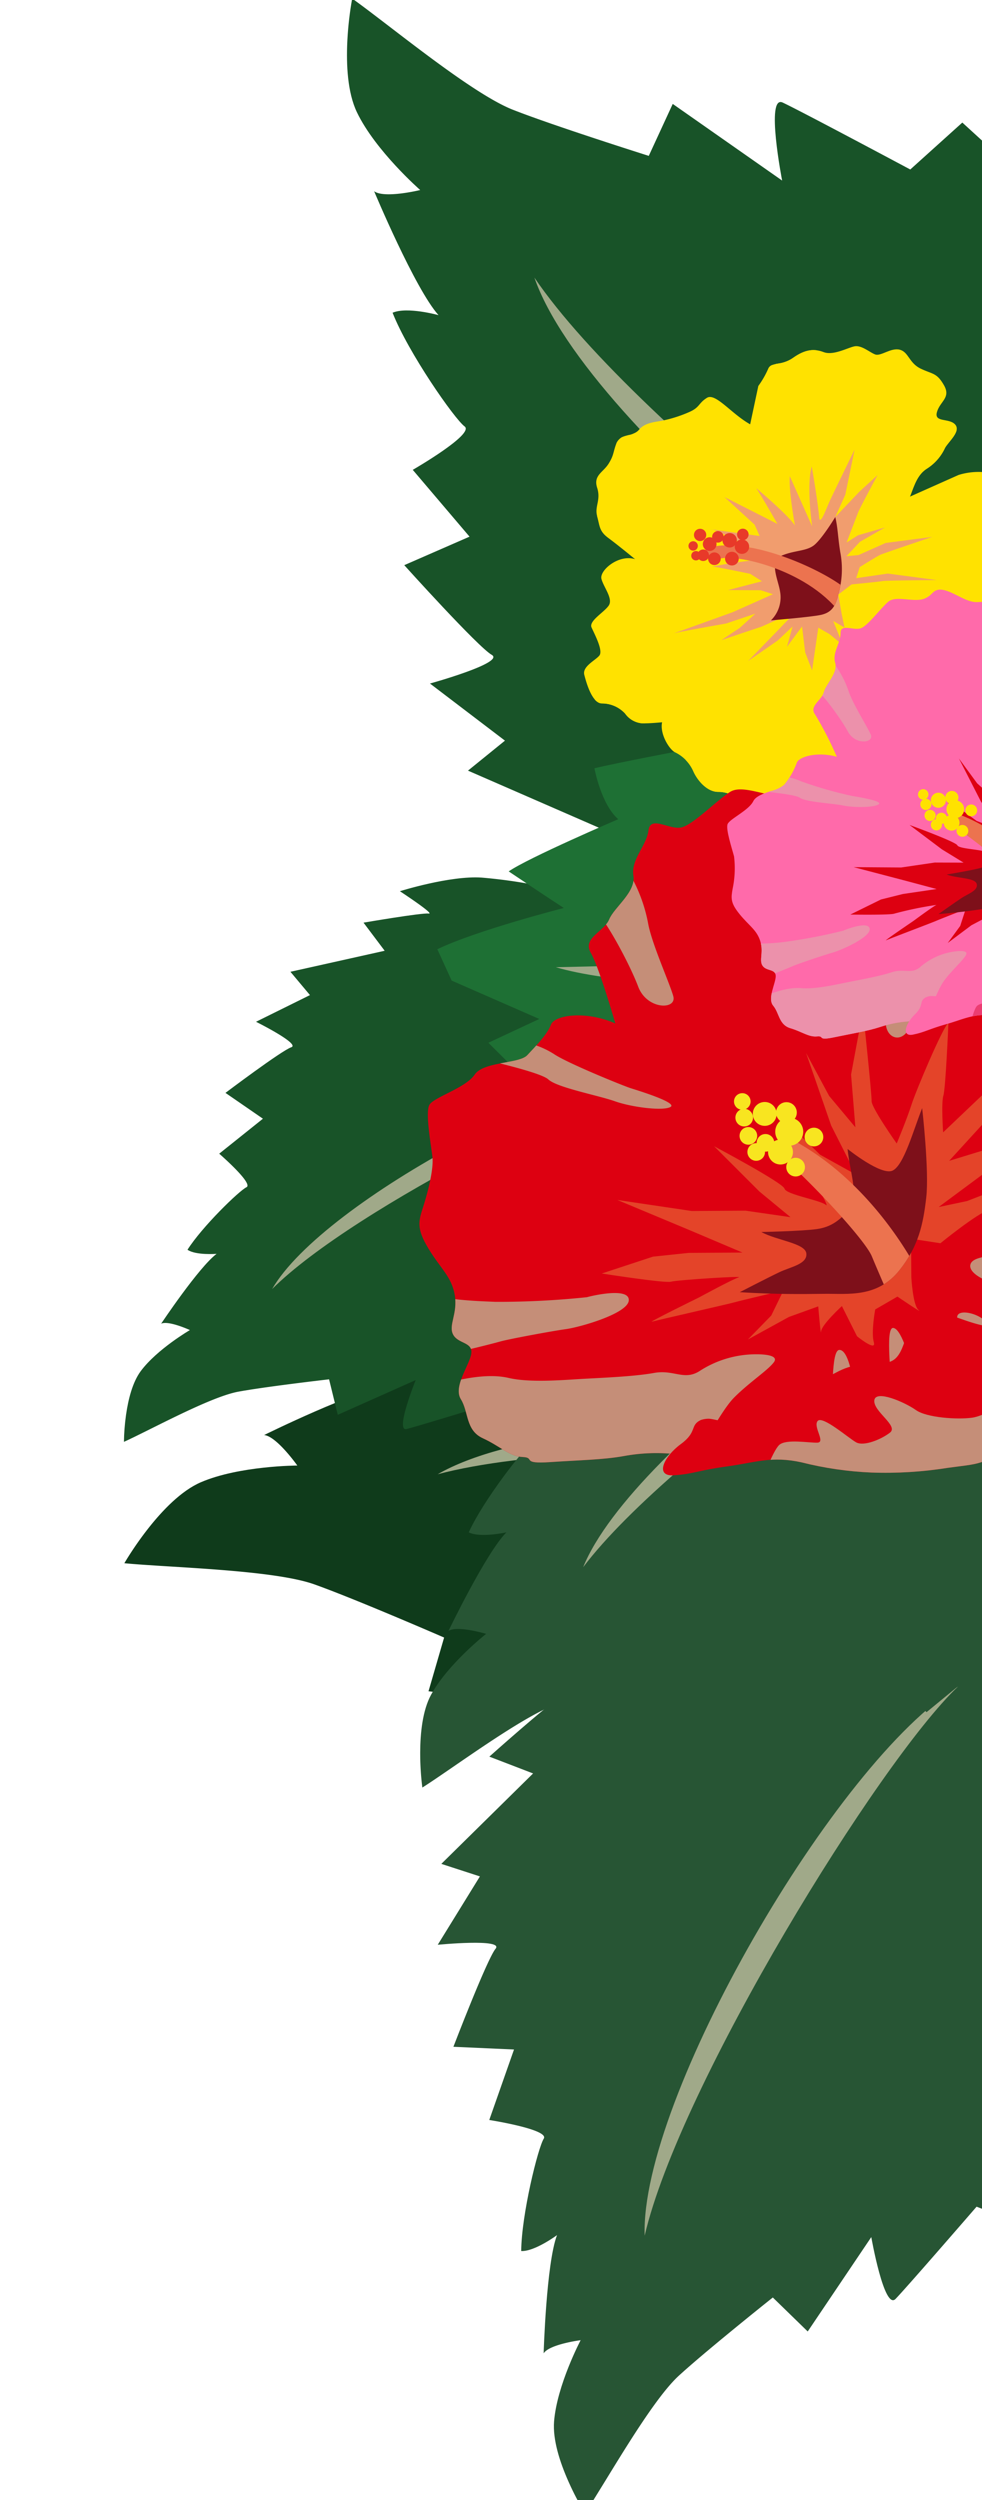
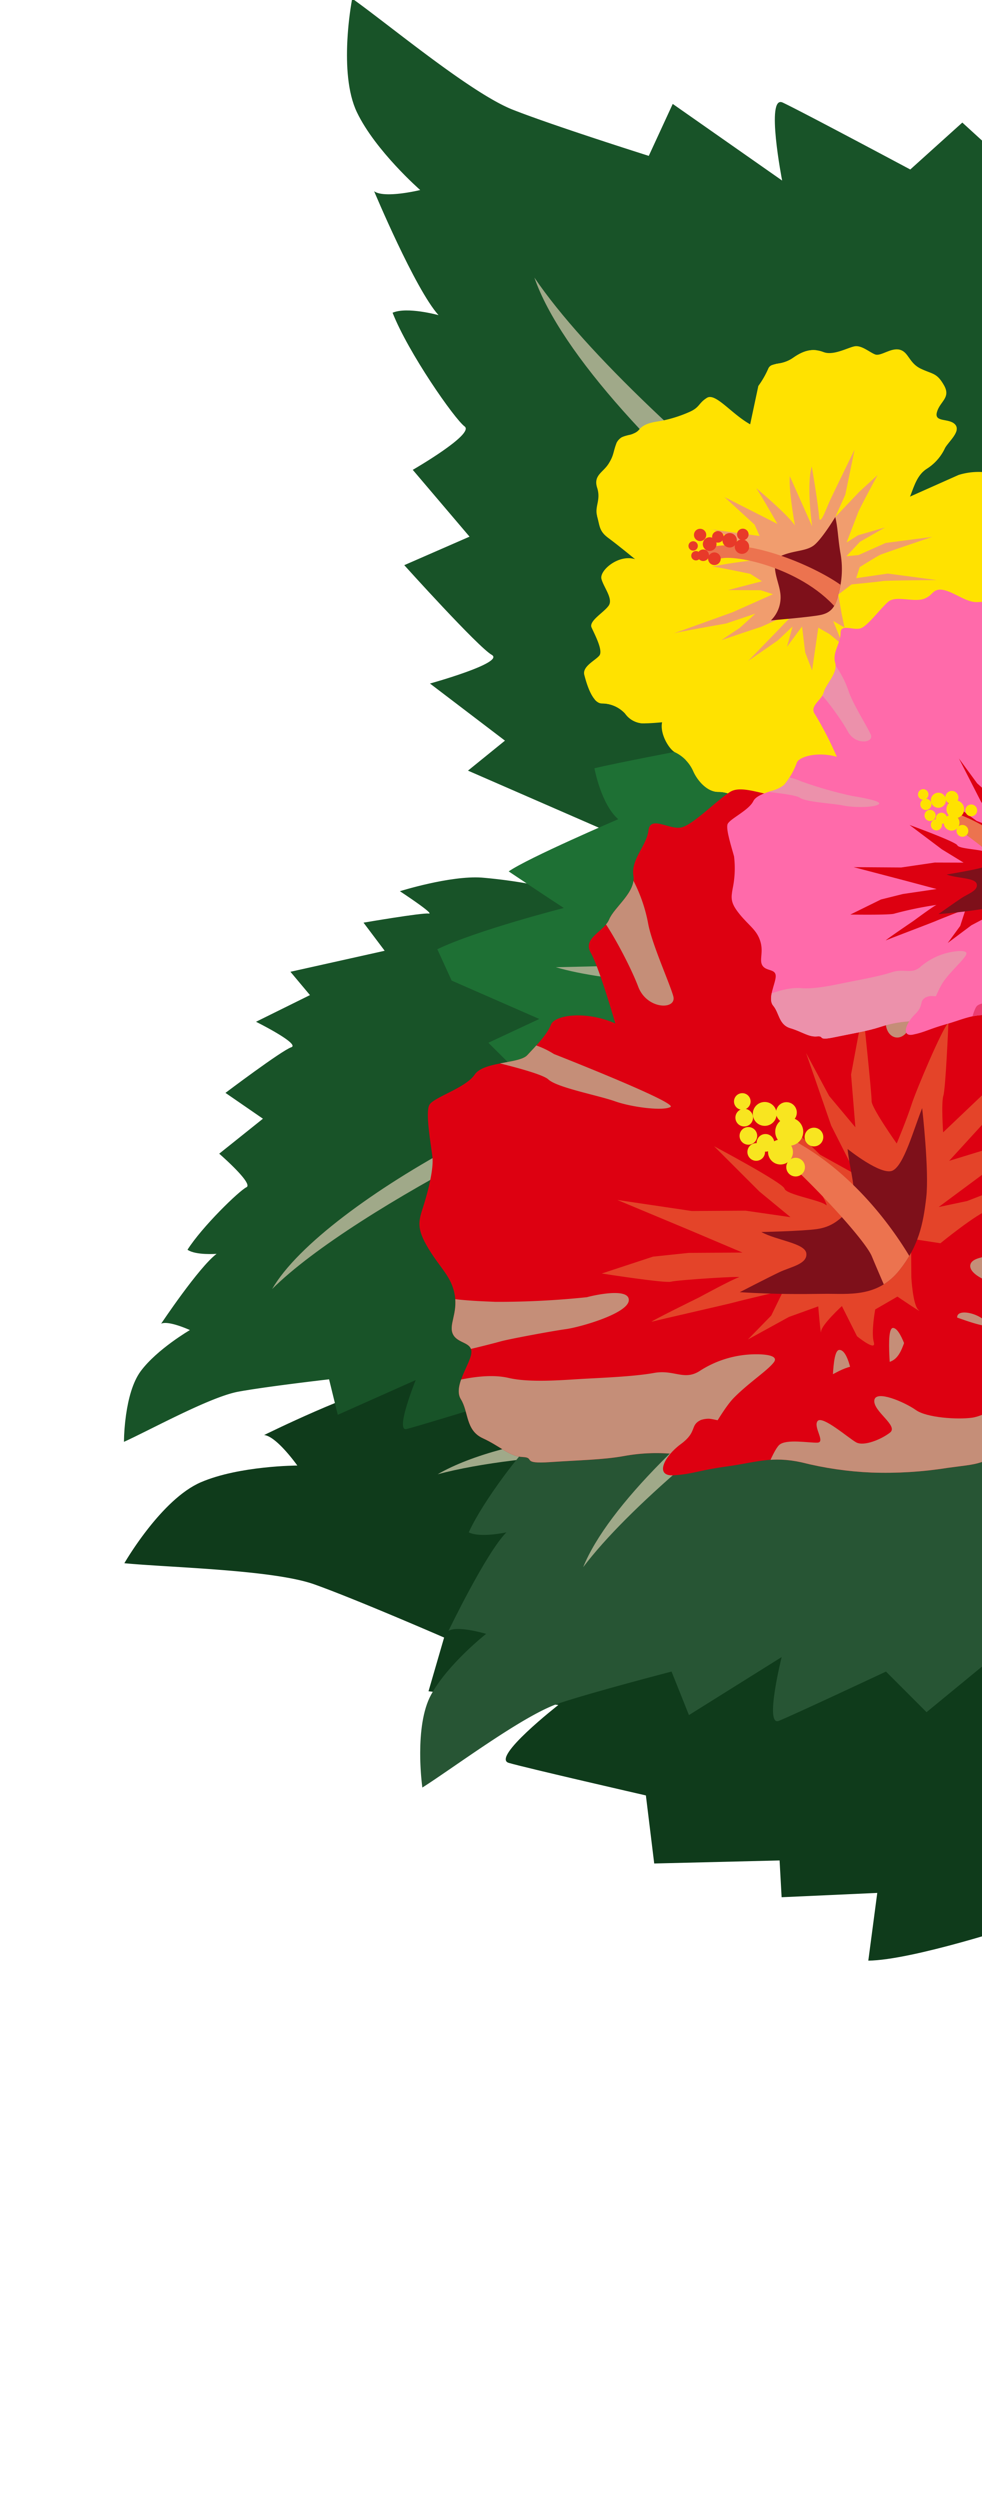
<svg xmlns="http://www.w3.org/2000/svg" width="160" height="407" viewBox="0 0 160 407">
  <defs>
    <clipPath id="clip-path">
      <rect id="長方形_1921" data-name="長方形 1921" width="160" height="407" transform="translate(1760 1362)" fill="#fff" stroke="#707070" stroke-width="1" />
    </clipPath>
    <clipPath id="clip-path-2">
      <path id="パス_1206" data-name="パス 1206" d="M99.266,151.666c7.894-.565,19.734-6.2,19.734-6.2s-9.585-4.515-7.894-4.515,15.784-4.509,15.784-4.509l-6.2-6.2,22.552-8.455-5.638-5.076,12.4-8.458s-11.838-3.947-9.582-5.073,14.658-13.532,14.658-13.532l-10.149-5.073,9.585-10.149s-9.585-6.2-7.894-7.329,9.588-11.276,12.4-17.478c-2.253-1.126-7.329,0-7.329,0,3.95-3.947,11.276-19.17,11.276-19.17-1.688,1.129-7.326-.565-7.326-.565S163.1,24.024,166.36,18.04c1.664-3.052,2.1-7.467,2.115-11.168V6.509A52.491,52.491,0,0,0,168.054,0c-6.206,3.947-19.734,14.093-26.5,16.352s-21.99,6.2-21.99,6.2l-3.382-8.458L98.14,25.372s3.382-13.532.562-12.405-20.861,9.585-20.861,9.585L69.95,14.658,54.163,27.628l-3.947-4.515L38.375,33.266l-5.641-9.585C27.1,28.19,16.95,43.415,16.95,43.415c-1.126-2.82-4.512-5.641-4.512-5.641C6.8,46.23.6,64.273.036,68.22s5.635,39.469,7.894,41.724,22.552,25.934,22.552,25.934C42.322,146.028,66,149.41,73.9,150.539a136.917,136.917,0,0,0,18.728,1.349c2.292,0,4.527-.072,6.641-.222" fill="none" />
    </clipPath>
    <clipPath id="clip-path-3">
      <rect id="長方形_272" data-name="長方形 272" width="95.284" height="69.913" fill="none" />
    </clipPath>
    <clipPath id="clip-path-4">
-       <path id="パス_1206-2" data-name="パス 1206" d="M86.477,132.124c6.877-.492,17.192-5.4,17.192-5.4s-8.35-3.933-6.877-3.933,13.751-3.928,13.751-3.928l-5.4-5.4,19.646-7.366-4.912-4.422,10.8-7.369s-10.312-3.438-8.347-4.42S135.1,78.095,135.1,78.095l-8.842-4.42,8.35-8.842s-8.35-5.4-6.877-6.385,8.353-9.823,10.8-15.226c-1.963-.981-6.385,0-6.385,0,3.441-3.438,9.823-16.7,9.823-16.7-1.471.984-6.382-.492-6.382-.492s6.489-5.1,9.331-10.315c1.45-2.659,1.829-6.505,1.842-9.729V5.67A45.723,45.723,0,0,0,146.4,0C141,3.438,129.21,12.277,123.314,14.245s-19.157,5.4-19.157,5.4l-2.946-7.369L85.5,22.1s2.946-11.788.489-10.807-18.173,8.35-18.173,8.35l-6.874-6.877-13.753,11.3-3.438-3.933L33.431,28.98l-4.914-8.35c-4.909,3.928-13.751,17.192-13.751,17.192-.981-2.457-3.93-4.914-3.93-4.914C5.924,40.273.521,55.992.032,59.43S4.94,93.813,6.908,95.778s19.646,22.592,19.646,22.592c10.315,8.842,30.945,11.788,37.822,12.772a119.277,119.277,0,0,0,16.315,1.175c2,0,3.943-.063,5.786-.194" transform="translate(0 0)" fill="none" />
-     </clipPath>
+       </clipPath>
    <clipPath id="clip-path-5">
      <rect id="長方形_272-2" data-name="長方形 272" width="83.008" height="60.905" fill="none" />
    </clipPath>
    <clipPath id="clip-path-6">
      <path id="パス_1206-3" data-name="パス 1206" d="M64.846,99.076c5.157-.369,12.891-4.05,12.891-4.05s-6.261-2.949-5.157-2.949,10.311-2.945,10.311-2.945l-4.05-4.052,14.732-5.523L89.891,76.24l8.1-5.525S90.26,68.136,91.733,67.4s9.575-8.84,9.575-8.84l-6.63-3.314,6.261-6.63s-6.261-4.052-5.157-4.788,6.263-7.366,8.1-11.418c-1.472-.736-4.788,0-4.788,0,2.58-2.578,7.366-12.523,7.366-12.523-1.1.738-4.786-.369-4.786-.369s4.866-3.826,7-7.735c1.087-1.994,1.372-4.878,1.381-7.3V4.252A34.292,34.292,0,0,0,109.782,0C105.728,2.578,96.89,9.207,92.469,10.682S78.1,14.732,78.1,14.732L75.895,9.207,64.11,16.574s2.209-8.84.367-8.1S50.85,14.732,50.85,14.732L45.7,9.575,35.382,18.048,32.8,15.1l-7.735,6.632L21.384,15.47C17.7,18.415,11.073,28.361,11.073,28.361a11.837,11.837,0,0,0-2.947-3.685C4.442,30.2.391,41.987.024,44.565S3.7,70.348,5.18,71.821,19.912,88.763,19.912,88.763c7.735,6.63,23.2,8.84,28.361,9.577a89.445,89.445,0,0,0,12.234.881c1.5,0,2.957-.047,4.338-.145" fill="none" />
    </clipPath>
    <clipPath id="clip-path-7">
      <rect id="長方形_272-3" data-name="長方形 272" width="62.245" height="45.671" fill="none" />
    </clipPath>
    <clipPath id="clip-path-8">
      <path id="パス_1206-4" data-name="パス 1206" d="M101.476.227C109.546.8,121.65,6.565,121.65,6.565s-9.8,4.615-8.069,4.615,16.136,4.609,16.136,4.609l-6.338,6.341,23.054,8.644-5.763,5.189,12.678,8.647s-12.1,4.035-9.8,5.186,14.984,13.833,14.984,13.833l-10.375,5.186,9.8,10.376s-9.8,6.341-8.069,7.492,9.8,11.527,12.678,17.868c-2.3,1.151-7.492,0-7.492,0,4.038,4.035,11.527,19.6,11.527,19.6-1.726-1.155-7.489.577-7.489.577s7.615,5.988,10.95,12.1c1.7,3.12,2.146,7.633,2.162,11.416v.372a53.66,53.66,0,0,1-.43,6.654c-6.344-4.035-20.174-14.407-27.092-16.716s-22.48-6.338-22.48-6.338l-3.457,8.647-18.442-11.53s3.457,13.833.574,12.682-21.325-9.8-21.325-9.8l-8.066,8.069L55.369,127.027l-4.035,4.615-12.1-10.379-5.767,9.8c-5.76-4.609-16.136-20.174-16.136-20.174-1.151,2.883-4.612,5.767-4.612,5.767C6.952,108.011.611,89.566.037,85.531S5.8,45.184,8.106,42.878,31.16,16.366,31.16,16.366C43.264,5.991,67.473,2.533,75.542,1.379A139.968,139.968,0,0,1,94.687,0c2.343,0,4.627.074,6.789.227" transform="translate(0 0)" fill="none" />
    </clipPath>
    <clipPath id="clip-path-9">
      <rect id="長方形_272-4" data-name="長方形 272" width="97.406" height="71.47" fill="none" />
    </clipPath>
    <clipPath id="clip-path-10">
      <path id="パス_12329" data-name="パス 12329" d="M1.752,85.375s.075.084.219.238c-.075-.077-.149-.154-.219-.238M24.08,101.138C15.189,99.522,3.69,87.463,1.971,85.613c3.088,3.184,8.1,1.514,8.1,1.514C7.443,84.937,0,73.552,0,73.552c2.19,1.754,10.069,2.19,10.069,2.19-3.5-2.626-7.443-12.7-7.443-12.7.875,1.313,4.817,2.19,4.817,2.19C6.13,63.921,5.691,49.474,5.691,49.474c.875,2.626,7,3.5,7,3.5-1.749-4.38,8.32-24.955,8.32-24.955l4.649-7.249,2.792-4.355,10.51-9.195,3.282,8.539L49.474,1.969,54.727,0c2.629,6.568,5.255,21.016,5.255,21.016,1.971-2.629,6.566-8.537,6.566-8.537,1.971,3.284,7.226,18.389,7.226,18.389,2.626-2.629,8.537-3.286,8.537-3.286.658,3.942,1.969,15.107,1.969,15.107,1.971-1.971,10.727-1.532,10.727-1.532A78.437,78.437,0,0,1,88.219,60.42c3.286-1.313,7.226.655,5.913,3.284s-9.624,22.48-9.852,25.613S54.727,107.7,54.727,107.7Z" transform="translate(0 0)" fill="none" />
    </clipPath>
    <clipPath id="clip-path-11">
      <rect id="長方形_635" data-name="長方形 635" width="6.519" height="79.464" fill="none" />
    </clipPath>
    <clipPath id="clip-path-12">
      <path id="パス_1245" data-name="パス 1245" d="M29.228,67.255a5.441,5.441,0,0,0-2.513-.116c-2.345.47-3.752,0-4.924-1.172s-3.752-.939-4.924-1.173-1.876-1.875-2.579-2.579-2.814,0-3.986-.938-.469-2.579-1.875-4.22-2.11-1.641-2.345-3.986S7.723,50.961,8.9,49.554,7.488,47.913,7.02,46.506s2.109-2.11,3.048-2.814a7.916,7.916,0,0,1,3.986-1.875c1.876-.235,3.048-1.641,4.455-3.048H9.833a11.07,11.07,0,0,1-5.862-2.58C2.8,35.016.923,33.375.923,31.266a20,20,0,0,0-.7-5.394C-.249,24-.015,23.763,1.392,22.121S3.5,20.01,3.737,18.6s.234-3.751.938-5.158S6.316,12.039,7.957,10.4,8.9,8.053,9.833,6.646s2.345-1.173,4.923-1.173,3.518.235,5.628-1.173,3.049,2.579,4.455,3.752,5.158.235,6.565,0,3.049,3.752,3.752,5.862A48.854,48.854,0,0,1,37.5,7.584c.845-1.69.939-1.641,2.813-3.048s2.346-.7,4.69-2.11,2.579.234,4.689.7A2.007,2.007,0,0,0,51.7,2.69a1.711,1.711,0,0,1,1.511-.5C54.851,2.426,55.554.55,57.2.081s4.455,1.173,5.393,3.048,2.345,3.752,3.986,4.455,2.345,3.048,2.345,4.689a6.212,6.212,0,0,0,1.407,3.986c.7.7,1.173,3.751,0,5.392,0,0,2.109.7,3.048,1.173a3.771,3.771,0,0,1,1.875,2.58,5.134,5.134,0,0,0,2.814,3.048c1.407.7.938,3.986.7,5.393s-2.579,1.407-3.518,1.875-.7,3.517-.7,4.69-2.814,1.407-3.986,2.109-.469,3.048-.7,4.455-4.22,2.579-6.331.7c0,0,1.641,3.283,2.579,4.924s.469,2.344.235,3.986-1.641,2.11-1.876,4.22-1.875,1.876-3.282,2.814S59.775,65.029,58.6,66.2a2.315,2.315,0,0,1-2.243.374,3.124,3.124,0,0,0-1.977.095c-1.407.7-3.048,0-4.22-.235a21.614,21.614,0,0,0-4.454-.468c-1.876,0-1.876.7-3.518.938s-2.579-3.986-4.689-6.8l-3.752,5.157a14.9,14.9,0,0,0-2.579,1.876,1.065,1.065,0,0,1-.8.33,5.253,5.253,0,0,1-1.14-.214" fill="none" />
    </clipPath>
    <clipPath id="clip-path-13">
      <rect id="長方形_278" data-name="長方形 278" width="74.796" height="71.748" fill="none" />
    </clipPath>
    <clipPath id="clip-path-14">
      <path id="パス_1249" data-name="パス 1249" d="M5.158,10.876C3.6,11.189,0,13.689,0,13.689c.313-1.72.938-3.127,1.563-5.471A14.739,14.739,0,0,1,4.69,1.965C5.94.246,7.034-.223,8.6.091s7.816,2.5,7.816,2.5c-1.876.782,8.284,13.755,7.815,15.474s-2.814,2.033-5,2.033-12.5-9.536-14.068-9.222" transform="translate(0)" fill="none" />
    </clipPath>
    <clipPath id="clip-path-15">
      <path id="パス_1206-5" data-name="パス 1206" d="M83.124,127c6.61-.473,16.525-5.191,16.525-5.191s-8.026-3.78-6.61-3.78,13.218-3.775,13.218-3.775l-5.191-5.194,18.884-7.08-4.721-4.251,10.385-7.083S115.7,87.341,117.59,86.4s12.274-11.331,12.274-11.331l-8.5-4.248,8.026-8.5s-8.026-5.194-6.61-6.137,8.029-9.442,10.385-14.636c-1.886-.943-6.137,0-6.137,0,3.308-3.305,9.442-16.052,9.442-16.052-1.414.946-6.135-.473-6.135-.473s6.238-4.9,8.969-9.915c1.393-2.555,1.758-6.253,1.771-9.352v-.3A43.953,43.953,0,0,0,140.726,0c-5.2,3.3-16.525,11.8-22.192,13.693s-18.414,5.191-18.414,5.191L97.287,11.8,82.181,21.246s2.832-11.331.47-10.388-17.468,8.026-17.468,8.026l-6.608-6.61L45.355,23.135l-3.305-3.78-9.915,8.5L27.411,19.83c-4.719,3.775-13.218,16.525-13.218,16.525a15.174,15.174,0,0,0-3.778-4.724C5.695,38.712.5,53.821.03,57.126s4.719,33.05,6.61,34.939,18.884,21.717,18.884,21.717c9.915,8.5,29.745,11.331,36.355,12.277a114.652,114.652,0,0,0,15.683,1.129c1.919,0,3.79-.06,5.561-.186" transform="translate(0)" fill="none" />
    </clipPath>
    <clipPath id="clip-path-16">
      <rect id="長方形_272-5" data-name="長方形 272" width="79.79" height="58.544" fill="none" />
    </clipPath>
    <clipPath id="clip-path-17">
      <path id="パス_1217" data-name="パス 1217" d="M53.2,101.05a5.044,5.044,0,0,0-2.454.322,2.936,2.936,0,0,1-3.29-.322c-2.365-1.689-4.054-5.406-6.758-6.42S35.97,92.6,35.632,89.9s-4.611-3.423-5.406-5.408c-.675-1.689.676-5.744,2.7-8.107s2.025-8.449,2.7-10.814c0,0-7.095-1.014-8.447-.676s-6.758-3.716-6.758-3.716a52.093,52.093,0,0,1-6.757.676c-2.7,0-4.054-2.7-6.42-4.731s.676-5.068,0-6.758S3.534,48.679,3.2,46.652.831,39.556.155,37.529s1.014-4.055,2.028-6.081-2.366-4.393-2.028-7.1S1.508,21.311,5.225,20.3,5.9,15.9,5.9,13.54s2.365-3.717,6.082-4.055S15.7,6.106,17.049,3.742,19.754.363,23.131.025a13.967,13.967,0,0,1,5.174,1.014c2.192.7,4.462,1.393,6.483.843,3.717-1.013,4.055,1.69,7.095,3.041,1.678.745,15.389-.156,27.742-1.055C79.662,3.138,88.8,2.407,89.862,2.558a20.336,20.336,0,0,0,3.828-.093c2.122-.168,4.4-.337,5.8.263a29.15,29.15,0,0,0,8.617,2.2c3.379.338,7.095,1.352,11.826,2.366s2.027,1.351,4.054,2.027,3.043,2.7,5.406,4.73,1.014,4.73,1.689,7.1-3.041,5.066-3.716,6.757,1.689,2.027,2.027,3.717-1.689,3.041-2.027,6.082,1.014,4.728,2.027,8.445.338,4.731-1.013,6.758-3.379,5.406-3.717,7.433-.846,7.265-1.859,8.279-6.419,1.014-8.447,2.7c-1.115.929-3.253.734-5.231.539-1.619-.16-3.131-.319-3.89.137-1.69,1.014-4.055,2.365-5.069,3.717s-6.082.676-10.136-2.7c0,0,0,9.46.676,12.163s-3.041,2.7-4.393,4.393-5.406,3.04-5.744,5.743-3.378,4.055-4.392,6.42-3.379-1.013-5.406-1.013-6.758,2.7-9.123,3.379a2.422,2.422,0,0,1-.665.089c-2.306,0-5.323-2.823-7.782-3.131" transform="translate(0 0)" fill="none" />
    </clipPath>
    <clipPath id="clip-path-18">
      <rect id="長方形_273" data-name="長方形 273" width="142.247" height="105.484" fill="none" />
    </clipPath>
    <clipPath id="clip-path-19">
      <path id="パス_1221" data-name="パス 1221" d="M19.594,28.669c-2.885-3.742-5.721-7.484-6.079-5.51,0,0-4.055-5.744-6.082-5.406S2.365,23.159,0,26.2c0,0,1.689-10.137,3.378-14.19S6.752,4.772,10.812,1.873C15.543-1.506,19.934.52,23.651,1.535s7.434,2.027,13.177,4.054c0,0-5.068,1.014-7.095,1.352s-4.73,0-5.068,1.689,4.055,3.381,6.082,5.406c0,0,2.027,13.178-.338,12.84s-2.7,6.419-4.73,7.771a.487.487,0,0,1-.274.078c-1.112,0-3.477-3.029-5.811-6.056" transform="translate(0 0)" fill="none" />
    </clipPath>
    <clipPath id="clip-path-20">
      <path id="パス_1224" data-name="パス 1224" d="M8.327,20.909C4.272,19.22,1.491,19.495.218,14.829-.8,11.111,1.907,9.085,4.61,7.056s3.379-3.041,6.758-5.4,5.068-1.69,9.8-1.014a64.372,64.372,0,0,1,12.164,2.7A56.159,56.159,0,0,1,43.8,8.07c4.393,2.365,7.1,2.027,11.826,2.7s5.744.338,8.785,1.014.676,3.379-2.533,4.56-2.2,2.535-4.225,2.873a4.14,4.14,0,0,1-2.574-.777,5.046,5.046,0,0,0-4.183-.575c-3.379,1.014-5.744,2.365-7.772,2.365s-5.742-.337-8.784.338-4.731,0-8.109-.675-4.055,4.054-7.1,5.744a2.809,2.809,0,0,1-1.39.358c-2.756,0-5.967-3.649-9.422-5.09" transform="translate(0)" fill="none" />
    </clipPath>
    <clipPath id="clip-path-21">
      <rect id="長方形_276" data-name="長方形 276" width="52.373" height="16.665" fill="none" />
    </clipPath>
    <clipPath id="clip-path-22">
      <path id="パス_1217-2" data-name="パス 1217" d="M33.627,63.869a3.188,3.188,0,0,0-1.551.2,1.856,1.856,0,0,1-2.08-.2c-1.495-1.067-2.562-3.417-4.272-4.058s-2.989-1.281-3.2-2.989S19.607,54.659,19.1,53.4c-.426-1.067.427-3.631,1.709-5.124s1.28-5.34,1.707-6.835a33.6,33.6,0,0,0-5.339-.427c-.854.214-4.272-2.348-4.272-2.348A32.925,32.925,0,0,1,8.64,39.1c-1.708,0-2.562-1.708-4.058-2.99s.427-3.2,0-4.272S2.234,30.768,2.02,29.486.525,25,.1,23.72s.641-2.563,1.282-3.843S-.116,17.1.1,15.392s.855-1.922,3.2-2.563.426-2.776.426-4.271S5.223,6.209,7.573,5.995s2.349-2.136,3.2-3.63S12.485.23,14.62.016a8.828,8.828,0,0,1,3.27.641,7.542,7.542,0,0,0,4.1.533c2.349-.64,2.563,1.068,4.484,1.922,1.061.471,9.727-.1,17.534-.667,6.344-.462,12.12-.924,12.791-.828a12.853,12.853,0,0,0,2.419-.059,8.908,8.908,0,0,1,3.667.166A18.424,18.424,0,0,0,68.33,3.112c2.136.214,4.484.855,7.475,1.5s1.281.854,2.562,1.281S80.29,7.6,81.784,8.878s.641,2.99,1.067,4.485-1.922,3.2-2.348,4.271,1.067,1.281,1.281,2.349-1.067,1.922-1.281,3.844.641,2.989,1.281,5.338.214,2.99-.64,4.272a16.159,16.159,0,0,0-2.349,4.7c-.214,1.282-.535,4.592-1.175,5.233s-4.057.641-5.339,1.708c-.705.587-2.056.464-3.307.341a4.887,4.887,0,0,0-2.459.087,12.44,12.44,0,0,0-3.2,2.349c-.64.854-3.844.427-6.406-1.708a57.916,57.916,0,0,0,.427,7.687c.426,1.708-1.922,1.708-2.777,2.777s-3.417,1.921-3.631,3.63S48.79,62.8,48.149,64.3s-2.136-.64-3.417-.64-4.272,1.708-5.766,2.136a1.531,1.531,0,0,1-.42.056c-1.457,0-3.365-1.784-4.918-1.979" transform="translate(0 0)" fill="none" />
    </clipPath>
    <clipPath id="clip-path-23">
      <rect id="長方形_273-2" data-name="長方形 273" width="89.908" height="66.671" fill="none" />
    </clipPath>
    <clipPath id="clip-path-24">
      <path id="パス_1221-2" data-name="パス 1221" d="M12.384,18.12c-1.824-2.365-3.616-4.73-3.842-3.483,0,0-2.563-3.631-3.844-3.417s-3.2,3.417-4.7,5.339c0,0,1.067-6.407,2.135-8.968a13.131,13.131,0,0,1,4.7-6.407C9.824-.952,12.6.329,14.948.97s4.7,1.281,8.328,2.562c0,0-3.2.641-4.484.855s-2.99,0-3.2,1.067,2.563,2.137,3.844,3.417c0,0,1.281,8.329-.214,8.116s-1.708,4.057-2.989,4.912a.308.308,0,0,1-.173.049c-.7,0-2.2-1.914-3.673-3.827" transform="translate(0 0)" fill="none" />
    </clipPath>
    <clipPath id="clip-path-25">
      <path id="パス_1224-2" data-name="パス 1224" d="M5.263,13.216C2.7,12.148.942,12.322.138,9.372-.5,7.023,1.205,5.742,2.914,4.46S5.049,2.538,7.185,1.044,10.388-.024,13.378.4A40.686,40.686,0,0,1,21.066,2.11a35.5,35.5,0,0,1,6.62,2.99c2.777,1.495,4.485,1.281,7.475,1.708s3.631.214,5.553.641.427,2.136-1.6,2.882-1.389,1.6-2.67,1.816a2.616,2.616,0,0,1-1.627-.491,3.189,3.189,0,0,0-2.644-.363c-2.136.641-3.631,1.495-4.913,1.495A25.508,25.508,0,0,0,21.707,13c-1.922.427-2.99,0-5.125-.426s-2.563,2.562-4.485,3.631a1.776,1.776,0,0,1-.878.226c-1.742,0-3.771-2.306-5.955-3.217" transform="translate(0 0)" fill="none" />
    </clipPath>
    <clipPath id="clip-path-26">
      <rect id="長方形_276-2" data-name="長方形 276" width="33.102" height="10.533" fill="none" />
    </clipPath>
  </defs>
  <g id="img_page_c-2" transform="translate(-1760 -1362)" clip-path="url(#clip-path)">
    <g id="グループ_1903" data-name="グループ 1903" transform="matrix(-0.788, -0.616, 0.616, -0.788, 1912.682, 1720)">
      <g id="グループ_665" data-name="グループ 665" transform="translate(0 0)" clip-path="url(#clip-path-2)">
        <path id="パス_1203" data-name="パス 1203" d="M30.482,135.878C42.322,146.028,66,149.41,73.894,150.536a127.585,127.585,0,0,0,25.372,1.129c7.894-.565,19.734-6.2,19.734-6.2s-9.585-4.512-7.894-4.512,15.787-4.509,15.787-4.509l-6.2-6.2,22.552-8.458-5.638-5.073,12.405-8.458s-11.841-3.947-9.585-5.073,14.658-13.532,14.658-13.532l-10.149-5.073,9.585-10.149s-9.585-6.2-7.891-7.329,9.585-11.276,12.4-17.479c-2.256-1.126-7.329,0-7.329,0,3.947-3.947,11.276-19.17,11.276-19.17-1.691,1.126-7.329-.565-7.329-.565s7.449-5.86,10.711-11.841c3.382-6.2,1.691-18.04,1.691-18.04-6.2,3.947-19.731,14.093-26.5,16.349s-21.987,6.2-21.987,6.2l-3.385-8.458L98.14,25.372s3.382-13.535.562-12.405-20.861,9.585-20.861,9.585l-7.894-7.894L54.163,27.625l-3.947-4.509L38.375,33.263l-5.638-9.585C27.1,28.19,16.95,43.412,16.95,43.412c-1.126-2.817-4.512-5.638-4.512-5.638C6.8,46.233.6,64.273.036,68.22s5.638,39.469,7.894,41.724,22.552,25.934,22.552,25.934" transform="translate(0 0)" fill="#0f3b1b" />
        <g id="グループ_664" data-name="グループ 664" transform="translate(41.475 42.849)" style="mix-blend-mode: multiply;isolation: isolate">
          <g id="グループ_663" data-name="グループ 663" transform="translate(0 0)">
            <g id="グループ_662" data-name="グループ 662" clip-path="url(#clip-path-3)">
              <path id="パス_1205" data-name="パス 1205" d="M0,69.914C19.17,63.147,77.8,23.116,95.283,0,85.7,23.681,26.5,66.532,0,69.914" transform="translate(0 -0.002)" fill="#a0a989" />
            </g>
          </g>
        </g>
      </g>
    </g>
    <g id="グループ_1773" data-name="グループ 1773" transform="translate(1989.058 1711.591) rotate(156)">
      <g id="グループ_665-2" data-name="グループ 665" transform="translate(0 0)" clip-path="url(#clip-path-4)">
        <path id="パス_1203-2" data-name="パス 1203" d="M26.554,118.371c10.315,8.842,30.945,11.788,37.819,12.769a111.147,111.147,0,0,0,22.1.984c6.877-.492,17.192-5.4,17.192-5.4s-8.35-3.93-6.877-3.93,13.753-3.928,13.753-3.928l-5.4-5.4,19.646-7.369-4.912-4.42L130.683,94.3s-10.315-3.438-8.35-4.42S135.1,78.095,135.1,78.095l-8.842-4.42,8.35-8.842s-8.35-5.4-6.874-6.385,8.35-9.823,10.8-15.226c-1.965-.981-6.385,0-6.385,0,3.438-3.438,9.823-16.7,9.823-16.7-1.473.981-6.385-.492-6.385-.492s6.489-5.105,9.331-10.315C147.872,10.312,146.4,0,146.4,0,141,3.438,129.21,12.277,123.314,14.243s-19.154,5.4-19.154,5.4l-2.949-7.369L85.5,22.1s2.946-11.791.489-10.807-18.173,8.35-18.173,8.35l-6.877-6.877-13.751,11.3-3.438-3.928L33.431,28.977l-4.912-8.35c-4.912,3.93-13.753,17.192-13.753,17.192-.981-2.454-3.93-4.912-3.93-4.912C5.924,40.276.521,55.992.032,59.43S4.943,93.813,6.908,95.778s19.646,22.592,19.646,22.592" transform="translate(0 0)" fill="#275534" />
        <g id="グループ_664-2" data-name="グループ 664" transform="translate(36.132 37.328)" style="mix-blend-mode: multiply;isolation: isolate">
          <g id="グループ_663-2" data-name="グループ 663" transform="translate(0 0)">
            <g id="グループ_662-2" data-name="グループ 662" transform="translate(0 0)" clip-path="url(#clip-path-5)">
              <path id="パス_1205-2" data-name="パス 1205" d="M0,60.906C16.7,55.01,67.78,20.138,83.007,0,74.657,20.63,23.084,57.959,0,60.906" transform="translate(0 -0.002)" fill="#a0a989" />
            </g>
          </g>
        </g>
      </g>
    </g>
    <g id="グループ_1902" data-name="グループ 1902" transform="translate(1888.908 1612) rotate(-172)">
      <g id="グループ_665-3" data-name="グループ 665" transform="translate(0 0)" clip-path="url(#clip-path-6)">
        <path id="パス_1203-3" data-name="パス 1203" d="M19.912,88.763c7.735,6.63,23.2,8.84,28.359,9.575a83.345,83.345,0,0,0,16.574.738c5.157-.369,12.891-4.052,12.891-4.052s-6.261-2.947-5.157-2.947,10.313-2.945,10.313-2.945L78.842,85.08l14.732-5.525L89.891,76.24l8.1-5.525S90.26,68.136,91.734,67.4s9.575-8.84,9.575-8.84l-6.63-3.314,6.261-6.63s-6.261-4.052-5.155-4.788,6.261-7.366,8.1-11.418c-1.474-.736-4.788,0-4.788,0,2.578-2.578,7.366-12.523,7.366-12.523-1.1.736-4.788-.369-4.788-.369s4.866-3.828,7-7.735C110.884,7.733,109.78,0,109.78,0c-4.05,2.578-12.89,9.207-17.31,10.68s-14.363,4.052-14.363,4.052L75.895,9.207,64.11,16.574s2.209-8.842.367-8.1S50.85,14.732,50.85,14.732L45.693,9.575,35.382,18.046,32.8,15.1l-7.735,6.628-3.683-6.261C17.7,18.415,11.073,28.359,11.073,28.359a11.846,11.846,0,0,0-2.947-3.683C4.442,30.2.391,41.987.024,44.565S3.707,70.348,5.18,71.821,19.912,88.763,19.912,88.763" transform="translate(0 0)" fill="#185328" />
        <g id="グループ_664-3" data-name="グループ 664" transform="translate(27.094 27.992)" style="mix-blend-mode: multiply;isolation: isolate">
          <g id="グループ_663-3" data-name="グループ 663" transform="translate(0 0)">
            <g id="グループ_662-3" data-name="グループ 662" transform="translate(0 0)" clip-path="url(#clip-path-7)">
              <path id="パス_1205-3" data-name="パス 1205" d="M0,45.671C12.523,41.251,50.826,15.1,62.244,0,55.983,15.47,17.31,43.462,0,45.671" transform="translate(0 -0.001)" fill="#a0a989" />
            </g>
          </g>
        </g>
      </g>
    </g>
    <g id="グループ_1901" data-name="グループ 1901" transform="matrix(-0.999, -0.052, 0.052, -0.999, 1980.932, 1525.812)">
      <g id="グループ_665-4" data-name="グループ 665" transform="translate(0 0)" clip-path="url(#clip-path-8)">
        <path id="パス_1203-4" data-name="パス 1203" d="M31.16,16.364C43.264,5.989,67.473,2.531,75.539,1.38A130.424,130.424,0,0,1,101.476.225C109.546.8,121.65,6.566,121.65,6.566s-9.8,4.612-8.069,4.612,16.139,4.609,16.139,4.609l-6.341,6.341,23.054,8.647-5.763,5.186,12.681,8.647s-12.1,4.035-9.8,5.186,14.984,13.833,14.984,13.833l-10.375,5.186,9.8,10.375s-9.8,6.341-8.066,7.492,9.8,11.527,12.678,17.868c-2.306,1.151-7.492,0-7.492,0,4.035,4.035,11.527,19.6,11.527,19.6-1.729-1.151-7.492.577-7.492.577s7.615,5.991,10.95,12.1c3.458,6.341,1.729,18.442,1.729,18.442-6.338-4.035-20.171-14.407-27.089-16.713s-22.477-6.341-22.477-6.341l-3.461,8.647-18.442-11.53s3.457,13.836.574,12.682-21.325-9.8-21.325-9.8L71.5,140.284,55.369,127.028l-4.035,4.609-12.1-10.372-5.763,9.8c-5.763-4.612-16.139-20.174-16.139-20.174-1.151,2.88-4.612,5.763-4.612,5.763C6.952,108.006.611,89.564.037,85.529S5.8,45.182,8.106,42.876,31.16,16.364,31.16,16.364" transform="translate(0 0.002)" fill="#185328" />
        <g id="グループ_664-4" data-name="グループ 664" transform="translate(42.399 39.997)" style="mix-blend-mode: multiply;isolation: isolate">
          <g id="グループ_663-4" data-name="グループ 663" transform="translate(0 0)">
            <g id="グループ_662-4" data-name="グループ 662" clip-path="url(#clip-path-9)">
              <path id="パス_1205-4" data-name="パス 1205" d="M0,0C19.6,6.918,79.537,47.84,97.4,71.471,87.607,47.262,27.089,3.457,0,0" transform="translate(0 0.001)" fill="#a0a989" />
            </g>
          </g>
        </g>
      </g>
    </g>
    <g id="グループ_1786" data-name="グループ 1786" transform="matrix(-0.07, -0.998, 0.998, -0.07, 1835.088, 1571.144)" clip-path="url(#clip-path-10)">
      <path id="パス_12327" data-name="パス 12327" d="M24.08,101.136C14.447,99.384,1.752,85.373,1.752,85.373c3.065,3.5,8.318,1.752,8.318,1.752C7.443,84.937,0,73.552,0,73.552c2.19,1.752,10.069,2.19,10.069,2.19-3.5-2.626-7.443-12.7-7.443-12.7.877,1.316,4.817,2.19,4.817,2.19C6.13,63.921,5.691,49.474,5.691,49.474c.877,2.626,7.007,3.5,7.007,3.5C10.946,48.6,21.016,28.02,21.016,28.02l4.649-7.249,2.794-4.352L38.966,7.224l3.284,8.537L49.474,1.969,54.727,0c2.629,6.566,5.255,21.016,5.255,21.016,1.971-2.629,6.566-8.539,6.566-8.539,1.971,3.284,7.226,18.389,7.226,18.389,2.626-2.626,8.537-3.284,8.537-3.284.655,3.942,1.971,15.105,1.971,15.105,1.969-1.971,10.725-1.532,10.725-1.532a78.377,78.377,0,0,1-6.785,19.264c3.284-1.313,7.224.658,5.911,3.284s-9.624,22.48-9.85,25.613S54.727,107.7,54.727,107.7Z" transform="translate(0 0)" fill="#1e7034" />
      <g id="グループ_1785" data-name="グループ 1785" transform="translate(43.939 19.046)" style="mix-blend-mode: multiply;isolation: isolate">
        <g id="グループ_1784" data-name="グループ 1784">
          <g id="グループ_1783" data-name="グループ 1783" clip-path="url(#clip-path-11)">
            <path id="パス_12328" data-name="パス 12328" d="M1.922,79.465C-2.127,64.549.609,15.763,6.519,0c-1.313,26.271-1.971,61.734-4.6,79.465" transform="translate(0 -0.001)" fill="#a0a989" />
          </g>
        </g>
      </g>
    </g>
    <g id="グループ_4321" data-name="グループ 4321" transform="matrix(-0.914, 0.407, -0.407, -0.914, 1940.963, 1470.745)">
      <g id="グループ_690" data-name="グループ 690" transform="translate(0 0)">
        <g id="グループ_689" data-name="グループ 689" clip-path="url(#clip-path-12)">
          <path id="パス_1236" data-name="パス 1236" d="M37.5,60.1c2.11,2.814,3.048,7.034,4.689,6.8s1.641-.938,3.518-.938a21.613,21.613,0,0,1,4.454.469c1.173.235,2.814.938,4.22.235s3.049.7,4.22-.469,1.173-1.641,2.579-2.58,3.049-.7,3.283-2.813,1.641-2.58,1.876-4.22.7-2.345-.235-3.986-2.579-4.924-2.579-4.924c2.11,1.876,6.1.7,6.331-.7s-.469-3.752.7-4.455,3.986-.938,3.986-2.11-.234-4.22.7-4.689,3.283-.469,3.517-1.876.7-4.689-.7-5.392A5.134,5.134,0,0,1,75.249,25.4a3.774,3.774,0,0,0-1.875-2.579c-.939-.469-3.049-1.173-3.049-1.173,1.173-1.641.7-4.689,0-5.393a6.212,6.212,0,0,1-1.407-3.986c0-1.641-.7-3.986-2.345-4.689S63.526,5,62.588,3.129,58.837-.388,57.2.081s-2.345,2.344-3.986,2.11S51.8,3.6,49.692,3.129s-2.345-2.11-4.689-.7-2.814.7-4.689,2.11S38.345,5.893,37.5,7.584a48.864,48.864,0,0,0-2.345,6.331c-.7-2.11-2.344-6.1-3.752-5.862s-5.158,1.173-6.565,0S22.494,2.894,20.384,4.3s-3.048,1.173-5.627,1.173S10.77,5.239,9.833,6.645,9.6,8.756,7.957,10.4s-2.579,1.641-3.282,3.049-.7,3.752-.939,5.158S2.8,20.479,1.392,22.12-.249,24,.22,25.872a19.993,19.993,0,0,1,.7,5.393c0,2.11,1.875,3.752,3.048,4.924a11.068,11.068,0,0,0,5.862,2.579h8.676c-1.407,1.407-2.58,2.814-4.455,3.048a7.923,7.923,0,0,0-3.986,1.876c-.938.7-3.517,1.407-3.048,2.814s3.048,1.641,1.876,3.048S5.846,50.726,6.081,53.07s.938,2.345,2.345,3.986.7,3.283,1.875,4.22,3.283.234,3.986.938,1.407,2.345,2.579,2.579,3.752,0,4.923,1.173,2.58,1.641,4.924,1.173,3.518.938,4.455,0a14.9,14.9,0,0,1,2.579-1.876Z" transform="translate(0 0)" fill="#ffe200" />
          <g id="グループ_688" data-name="グループ 688" transform="translate(5.886 -2.225)" style="mix-blend-mode: multiply;isolation: isolate">
            <g id="グループ_687" data-name="グループ 687" transform="translate(0 0)">
              <g id="グループ_686" data-name="グループ 686" clip-path="url(#clip-path-13)">
                <path id="パス_1237" data-name="パス 1237" d="M0,5.315C.157,7.191,3.283,10,5.315,11.1S8.91,13.6,9.378,14.85A18.907,18.907,0,0,0,12.5,19.539c.939.939,2.814,2.97,3.6,2.345s-1.251-2.5-1.72-3.752-1.407-3.283-.782-3.595,3.6.625,3.752,1.719,1.407,2.5,2.033,3.283.625,2.814,2.032,2.657,1.72-.312,1.72-1.563,0-2.032.469-2.5,2.344-2.345,2.5-3.283a12.012,12.012,0,0,1,1.251-4.22c.938-1.72,2.657-8.284,2.188-8.6S18.913.312,18.445.312,7.5,0,7.034,0,0,5.315,0,5.315" transform="translate(5.549 0.86)" fill="#ffe200" />
                <path id="パス_1238" data-name="パス 1238" d="M10.309,0c-1.251,1.563.157,3.439-1.251,4.846S5.932,8.441,4.369,9.535-.769,12.2.148,13.6s3.908-.625,5-1.407,2.813-2.5,4.376-3.126,3.127-.938,2.814,0,.157,1.251-1.563,1.875A18.209,18.209,0,0,0,6.87,13.287a5.4,5.4,0,0,0,2.345,0c.938-.312,2.345-1.251,3.908-1.875s4.376-.313,4.689-.782.157-5.783,0-6.409S16.092.625,15.311.312a31.438,31.438,0,0,0-5-.312" transform="translate(48.855 5.627)" fill="#ffe200" />
                <path id="パス_1239" data-name="パス 1239" d="M1.383,2.97a42.427,42.427,0,0,0,.625,4.689c.157,1.251-1.72,5-1.563,5.628s-.782,3.282-.313,3.438,1.72-2.188,2.345-3.438,1.094-3.6,1.875-4.846,2.5-2.657,2.188-1.72a16.846,16.846,0,0,0-.312,3.438S7.48,7.815,8.1,6.565s1.954-3.673,2.149-4.26S10.449,0,9.2,0A24.274,24.274,0,0,0,4.823.625C4.353.781,1.383,2.97,1.383,2.97" transform="translate(41.056 0.001)" fill="#ffe200" />
                <path id="パス_1240" data-name="パス 1240" d="M25.017,8.753c-1.094-.781-3.908-2.814-5.471-2.657s-4.533.312-5.783.312-7.19.939-7.815.313,7.5-1.094,7.19-2.188S11.1,2.97,9.854,3.282,4.7,4.689,3.6,4.533-.15,5,.007,4.22,3.915,3.282,5.79,2.657A39.581,39.581,0,0,1,12.824,1.25c.938,0,8.6-1.25,8.6-1.25a30.257,30.257,0,0,1,2.657,3.126c.156.469.938,5.627.938,5.627" transform="translate(49.779 24.229)" fill="#ffe200" />
                <path id="パス_1241" data-name="パス 1241" d="M0,6.658C1.562,7.44,4.063,8.69,5.47,7.753S8.6,6.815,10.316,5.877s3.595-1.72,4.69-2.97S18.288.875,17.663.406A3.923,3.923,0,0,0,14.85.093C13.6.25,7.971,1.5,7.19,1.656S1.25,2.595.78,2.75,0,6.658,0,6.658" transform="translate(0 40.548)" fill="#ffe200" />
                <path id="パス_1242" data-name="パス 1242" d="M7.034,16.328c1.563,0,2.345-3.283,2.657-5.158s1.094-4.377,1.563-6.253,1.407-5.47.625-4.845-1.094,2.656-1.563,3.752S8.91,8.669,8.128,9.607s-1.417,2.726-1.875,2.657a1.953,1.953,0,0,1-.625-2.5c.625-.938,2.032-2.657.781-2.5s-2.5,2.5-2.814,3.752A15.377,15.377,0,0,1,.782,15.546,3.305,3.305,0,0,0,0,17.422s6.565-1.094,7.034-1.094" transform="translate(15.318 54.325)" fill="#ffe200" />
                <path id="パス_1243" data-name="パス 1243" d="M12.672,17.161c-.586.039-1.837-.9-2.775-2.618s-.469-2.5-1.563-3.595S6.146,9.229,5.208,8.291.284,5.634.988,4.539s2.5.938,3.438,1.563S7.4,8.76,7.24,7.978,3.645,4.383,3.177,3.6-.888-.151.206.006,9.859,8.252,9.859,8.252s4.885,4.416,5.041,4.885a34,34,0,0,1-.157,4.22Z" transform="translate(47.781 41.651)" fill="#ffe200" />
                <path id="パス_1244" data-name="パス 1244" d="M8.03,11.272c.759-.505-.157-2.188-.782-3.283S4.122,4.237,3.028,2.518.527-.14.058.017,2.09,2.518,2.4,3.925,4.591,7.363,5.216,8.458s1.407,3.752,2.814,2.814" transform="translate(45.272 51.488)" fill="#ffe200" />
              </g>
            </g>
          </g>
        </g>
      </g>
      <path id="パス_1246" data-name="パス 1246" d="M5.783,30.012s5.783-4.846,7.034-5.94,2.814-2.814,2.814-2.032c-.939,2.657-2.345,8.284-2.345,8.284,2.032-2.344,3.907-8.91,3.907-8.91v8.91c1.094-1.875,2.5-7.659,2.5-7.659.312,2.032,3.283,8.128,3.283,8.128-.313-1.876-.782-6.722-.782-6.722l6.1,7.5-2.657-6.1V23.447s7.347,4.533,6.721,4.22-4.689-5.47-4.689-5.47-1.094-2.657-.625-2.345A69.651,69.651,0,0,0,34.7,22.04c-.625-.313-5.159-3.595-5.159-3.595l-1.25-1.876,5.627.938-4.846-2.188-1.563-1.407H34.7s10.785.782,10.316.782-8.6-2.032-8.6-2.032l-5-.47L34.7,11.1s3.907-.625,3.438-.625-6.721-.625-6.721-.625H25.167l5-2.032,5.471-2.188L29.856,6.722,26.73,7.816l2.188-2.657-3.6,2.032,1.251-4.065L26.73,0,22.978,5.94,21.727,4.22l-1.251-2.5-.156,4.22L19.07,4.22,18.6,6.409l-.782,3.126-2.657.625S10.942,8.754,10.316,8.6,2.188,5.159,2.188,5.159l6.878,4.22,5,1.407-1.25,1.407s-3.283.47-3.908.47S0,11.88,0,11.88l7.347,2.188h4.846l1.875.625-2.97,1.25-4.689.47,4.533.625,2.188-.312L9.378,20.477c-.469.469-5.315,4.22-5.315,4.22l3.752-1.251,5.315-2.188-2.97,2.657Z" transform="translate(17.844 19.424)" fill="#f19d6e" />
      <g id="グループ_694" data-name="グループ 694" transform="translate(30.973 26.994)">
        <g id="グループ_693" data-name="グループ 693" transform="translate(0 0)" clip-path="url(#clip-path-14)">
          <path id="パス_1247" data-name="パス 1247" d="M1.563,8.219A14.73,14.73,0,0,1,4.689,1.966C5.94.247,7.034-.222,8.6.09s7.815,2.5,7.815,2.5A5.251,5.251,0,0,0,13.13,6.342c-.469,1.72-.312,5.159-2.5,5.159s-3.908-.938-5.471-.625S0,13.69,0,13.69c.312-1.72.938-3.126,1.563-5.471" transform="translate(0 0)" fill="#7e101a" />
          <path id="パス_1248" data-name="パス 1248" d="M0,3.439C1.251,6.722,8.88,16.043,15.787,18.6c4.22,1.563,4.533-1.094.939-1.876C13.76,16.081,4.22,8.91,2.5,0,1.094,0,0,3.439,0,3.439" transform="translate(2.97 -1.63)" fill="#ec734f" />
        </g>
      </g>
      <path id="パス_1250" data-name="パス 1250" d="M2.345,1.173A1.173,1.173,0,1,0,1.173,2.345,1.172,1.172,0,0,0,2.345,1.173" transform="translate(45.648 41.289)" fill="#e83929" />
      <path id="パス_1251" data-name="パス 1251" d="M2.345,1.173A1.173,1.173,0,1,0,1.173,2.345,1.173,1.173,0,0,0,2.345,1.173" transform="translate(47.054 43.048)" fill="#e83929" />
      <path id="パス_1252" data-name="パス 1252" d="M2.228,1.113A1.114,1.114,0,1,0,1.114,2.227,1.113,1.113,0,0,0,2.228,1.113" transform="translate(50.337 43.868)" fill="#e83929" />
      <path id="パス_1253" data-name="パス 1253" d="M1.993,1a1,1,0,1,0-1,1,1,1,0,0,0,1-1" transform="translate(51.276 45.978)" fill="#e83929" />
-       <path id="パス_1254" data-name="パス 1254" d="M2.228,1.113A1.114,1.114,0,1,0,1.114,2.227,1.113,1.113,0,0,0,2.228,1.113" transform="translate(47.993 40.233)" fill="#e83929" />
      <path id="パス_1255" data-name="パス 1255" d="M2.053,1.026A1.026,1.026,0,1,0,1.027,2.052,1.026,1.026,0,0,0,2.053,1.026" transform="translate(50.688 41.465)" fill="#e83929" />
      <path id="パス_1256" data-name="パス 1256" d="M1.524.762a.762.762,0,1,0-.762.762A.762.762,0,0,0,1.524.762" transform="translate(53.503 43.399)" fill="#e83929" />
      <path id="パス_1257" data-name="パス 1257" d="M1.876.938a.938.938,0,1,0-.938.938A.938.938,0,0,0,1.876.938" transform="translate(48.813 44.572)" fill="#e83929" />
      <path id="パス_1258" data-name="パス 1258" d="M1.875.938a.938.938,0,1,0-.938.938A.938.938,0,0,0,1.875.938" transform="translate(44.945 43.282)" fill="#e83929" />
      <path id="パス_1259" data-name="パス 1259" d="M1.524.762a.762.762,0,1,0-.762.762A.762.762,0,0,0,1.524.762" transform="translate(53.268 45.04)" fill="#e83929" />
      <path id="パス_1260" data-name="パス 1260" d="M1.876.938a.938.938,0,1,0-.938.938A.938.938,0,0,0,1.876.938" transform="translate(52.212 42.813)" fill="#e83929" />
    </g>
    <g id="グループ_2090" data-name="グループ 2090" transform="translate(1969.539 1653) rotate(-180)">
      <g id="グループ_665-5" data-name="グループ 665" transform="translate(0 0)" clip-path="url(#clip-path-15)">
        <path id="パス_1203-5" data-name="パス 1203" d="M25.525,113.782c9.915,8.5,29.745,11.331,36.353,12.274A106.839,106.839,0,0,0,83.124,127c6.61-.473,16.525-5.194,16.525-5.194s-8.026-3.778-6.61-3.778,13.22-3.775,13.22-3.775l-5.194-5.194,18.884-7.083-4.721-4.248,10.388-7.083S115.7,87.341,117.59,86.4s12.274-11.331,12.274-11.331l-8.5-4.248,8.026-8.5s-8.026-5.194-6.608-6.137,8.026-9.442,10.385-14.636c-1.889-.943-6.137,0-6.137,0,3.305-3.305,9.442-16.052,9.442-16.052-1.416.943-6.137-.473-6.137-.473s6.238-4.907,8.969-9.915C142.139,9.913,140.723,0,140.723,0c-5.191,3.305-16.523,11.8-22.19,13.69s-18.412,5.194-18.412,5.194L97.287,11.8,82.181,21.246s2.832-11.334.47-10.388-17.468,8.026-17.468,8.026l-6.61-6.61L45.355,23.133,42.05,19.357l-9.915,8.5-4.721-8.026c-4.721,3.778-13.22,16.525-13.22,16.525a15.185,15.185,0,0,0-3.778-4.721C5.695,38.714.5,53.821.03,57.126s4.721,33.05,6.61,34.939,18.884,21.717,18.884,21.717" transform="translate(0 0)" fill="#275534" />
        <g id="グループ_664-5" data-name="グループ 664" transform="translate(34.731 35.881)" style="mix-blend-mode: multiply;isolation: isolate">
          <g id="グループ_663-5" data-name="グループ 663" transform="translate(0 0)">
            <g id="グループ_662-5" data-name="グループ 662" clip-path="url(#clip-path-16)">
              <path id="パス_1205-5" data-name="パス 1205" d="M0,58.544C16.052,52.878,65.152,19.357,79.789,0,71.763,19.83,22.19,55.712,0,58.544" transform="translate(0 -0.001)" fill="#a0a989" />
            </g>
          </g>
        </g>
      </g>
    </g>
    <g id="グループ_1895" data-name="グループ 1895" transform="translate(1970.256 1585.605) rotate(164)">
      <g id="グループ_673" data-name="グループ 673" transform="translate(0 12.101)" clip-path="url(#clip-path-17)">
        <path id="パス_1207" data-name="パス 1207" d="M30.226,84.5c.793,1.983,5.068,2.7,5.406,5.406S38,93.619,40.7,94.631s4.393,4.731,6.758,6.42,3.041-.338,5.744,0,6.082,3.717,8.447,3.041,7.095-3.379,9.122-3.379,4.393,3.379,5.407,1.014,4.054-3.717,4.392-6.42,4.392-4.054,5.744-5.744,5.068-1.689,4.392-4.392-.675-12.164-.675-12.164c4.054,3.379,9.122,4.055,10.136,2.7s3.379-2.7,5.068-3.717,7.1,1.014,9.123-.675,7.433-1.69,8.447-2.7,1.521-6.252,1.859-8.279,2.365-5.406,3.716-7.433,2.028-3.041,1.014-6.758-2.365-5.406-2.027-8.447,2.365-4.392,2.027-6.082-2.7-2.027-2.027-3.716,4.392-4.393,3.716-6.758.676-5.068-1.689-7.095-3.379-4.055-5.406-4.731.676-1.013-4.055-2.027-8.447-2.027-11.825-2.365a29.136,29.136,0,0,1-8.617-2.2c-2.365-1.013-7.265.17-9.63-.168S44.924,6.275,41.883,4.925,38.5.869,34.788,1.884,26.509-.313,23.13.025,18.4,1.377,17.049,3.742,15.7,9.148,11.98,9.486,5.9,11.175,5.9,13.54,8.94,19.284,5.223,20.3.493,21.651.155,24.354,3.2,29.421,2.182,31.448-.521,35.5.155,37.53s2.7,7.095,3.041,9.123S6.574,48.68,7.25,50.369s-2.365,4.731,0,6.758,3.717,4.73,6.42,4.73a52.128,52.128,0,0,0,6.757-.676s5.408,4.055,6.758,3.717,8.447.676,8.447.676c-.676,2.365-.676,8.447-2.7,10.812s-3.379,6.42-2.7,8.109" transform="translate(0 -0.002)" fill="#d01" />
        <g id="グループ_669" data-name="グループ 669" transform="translate(-4.406 -7.475)" style="mix-blend-mode: multiply;isolation: isolate">
          <g id="グループ_668" data-name="グループ 668">
            <g id="グループ_667" data-name="グループ 667" clip-path="url(#clip-path-18)">
              <path id="パス_1208" data-name="パス 1208" d="M0,14.867c1.689,3.379,6.758,5.406,9.8,5.406A43.756,43.756,0,0,1,22.3,22.3,61.357,61.357,0,0,0,34.464,25c3.041.338,6.419,1.352,7.095,0s-2.027-3.716-4.392-4.73-9.123-4.054-9.123-5.406-.676-3.717,2.365-2.7,10.812,0,10.982,2.365,5.236,5.068,4.562,2.027S39.194,5.069,39.194,5.069,27.03,0,25.679,0,5.406,3.041,5.406,3.041Z" transform="translate(8.109 1.755)" fill="#c58e78" />
              <path id="パス_1209" data-name="パス 1209" d="M2.027,7.771a13.827,13.827,0,0,0,8.109,1.351C12.5,8.785,19.6,8.109,20.948,8.109s6.42-.338,6.082-1.352S22.638,4.73,20.948,4.73a52.357,52.357,0,0,1-9.8-1.352C9.122,2.7,0,0,0,0Z" transform="translate(0 39.26)" fill="#c58e78" />
              <path id="パス_1210" data-name="パス 1210" d="M54.035,28.12c-4.055,0-8.447-.338-11.488-2.027s-8.109-2.7-11.15-3.379S22.95,20.687,19.57,20.349s-4.392-2.7-7.433-1.69A16.922,16.922,0,0,1,4.029,19c-1.69-.338-5.068-1.351-3.717-2.365s4.73-2.027,7.772-3.717,7.939-7.433,10.474-8.447S38.493-.6,39.506.076,57.752,14.267,57.752,14.267Z" transform="translate(84.497 3.708)" fill="#c58e78" />
              <path id="パス_1211" data-name="パス 1211" d="M33.84,13.345C29.449,10.3,24.041,8.615,21,7.6A138.763,138.763,0,0,0,6.473,4.221c-1.014,0-7.1-.338-6.42-2.365S8.837-.17,11.2.168,20.664,1.18,22.014,1.18s14.191.338,14.191,1.352S33.84,13.345,33.84,13.345" transform="translate(104.691 34.701)" fill="#c58e78" />
              <path id="パス_1212" data-name="パス 1212" d="M2.027,24.478A25.145,25.145,0,0,1,.675,13.666C1.013,10.287,0,3.528,0,1.163S4.73.151,5.068,4.2,7.095,15.693,8.109,17.383s3.379,6.757,3.379,6.757Z" transform="translate(84.132 81.006)" fill="#c58e78" />
-               <path id="パス_1213" data-name="パス 1213" d="M23.519,17.945a14.148,14.148,0,0,1-7.433-4.392C14.4,11.525,6.625,5.443,5.61,4.768S-1.146.375.2.037s6.082,1.69,8.447,3.379,8.447,4.73,9.461,6.42,11.826,7.433,11.826,7.433Z" transform="translate(89.334 64.901)" fill="#c58e78" />
+               <path id="パス_1213" data-name="パス 1213" d="M23.519,17.945a14.148,14.148,0,0,1-7.433-4.392S-1.146.375.2.037s6.082,1.69,8.447,3.379,8.447,4.73,9.461,6.42,11.826,7.433,11.826,7.433Z" transform="translate(89.334 64.901)" fill="#c58e78" />
              <path id="パス_1214" data-name="パス 1214" d="M5.068,21.853c2.365-.338,9.8-7.095,11.826-9.461s5.068-7.095,5.744-9.46S21.286-1.123,19.259.905,5.744,8.676,5.068,10.027,0,18.812,0,18.812Z" transform="translate(29.396 65.555)" fill="#c58e78" />
              <path id="パス_1215" data-name="パス 1215" d="M0,4.8c0,4.055,2.7,6.42,3.041,7.771s0,7.1,1.351,7.771,2.7-8.784,3.379-10.812,4.055-4.392,4.393-2.7,2.027,3.041,1.351,5.406-1.013,6.758.338,7.1,3.041-7.1,4.392-10.137.338-6.419-1.351-7.433S9.123-.272,6.758.066,0,4.8,0,4.8" transform="translate(60.143 0)" fill="#c58e78" />
            </g>
          </g>
        </g>
      </g>
      <path id="パス_1218" data-name="パス 1218" d="M14.529,47.1c1.014-.338,8.109-9.123,9.461-11.15s4.054-5.406,4.054-5.406,2.365,6.757,2.027,7.771-2.7,14.529-2.7,14.529L32.1,43.383l1.689-8.447,2.7,6.082,1.69,7.771-.676-12.5L35.815,27.5l4.731,4.73,5.406,9.461-2.365-9.461s-2.367-9.122-1.69-8.109,5.744,3.379,5.744,4.393,9.123,9.8,9.123,9.8L51.7,29.192l-3.717-5.406,6.758,3.041,8.447,2.365,11.15,5.069L64.2,26.151,57.1,20.409l8.447,2.365,5.744,1.013,8.784-.338s-9.46-4.392-10.474-4.392-11.826-2.365-10.812-2.365,7.1-1.352,7.1-1.352,9.46-1.689,8.447-1.689-12.84-.676-13.855-.676-8.109-.338-8.109-.338l3.041-3.378,4.731-2.7L52.709,8.244l-5.068.338s1.014-5.068.676-4.055-4.393,3.041-4.393,3.041L42.911,2.162S40.546-1.217,40.546.473s-1.69,5.068-1.69,5.068L34.8,6.556S31.423,2.5,32.1,3.515s-.338,5.406-.338,5.406L30.071,15l-4.392-2.027s-7.1,3.041-9.123,3.041S0,15,0,15l12.164,4.055L19.6,18.38l4.731.338L15.922,21.87,1.69,25.815l18.921-.338L1.352,37.3l11.15-3.04,7.771-4.055s-1.014,4.73-1.69,5.744S14.529,47.1,14.529,47.1" transform="translate(23.3 23.141)" fill="#e44429" />
      <g id="グループ_677" data-name="グループ 677" transform="translate(45.77 31.877)" clip-path="url(#clip-path-19)">
        <path id="パス_1219" data-name="パス 1219" d="M10.812,1.873c-4.06,2.9-5.744,6.082-7.433,10.136S0,26.2,0,26.2c2.365-3.041,5.406-8.109,7.433-8.447s6.082,5.406,6.082,5.406c.676-3.716.338-8.109,2.365-9.46s3.717-2.028,6.082-1.69,8.785,2.028,8.785,2.028c-2.027-2.028-6.42-3.717-6.082-5.408s3.041-1.351,5.068-1.689,7.1-1.351,7.1-1.351c-5.744-2.028-9.461-3.041-13.178-4.055s-8.109-3.041-12.839.338" transform="translate(0 0)" fill="#7e101a" />
        <path id="パス_1220" data-name="パス 1220" d="M0,3.2C1.014,10.637,5.406,24.49,15.205,33.275a2.74,2.74,0,0,0,2.365-1.689C13.853,26.18,7.433,13.678,7.095,10.637S5.744.163,5.744.163C2.7-.851,0,3.2,0,3.2" transform="translate(7.433 -5.387)" fill="#ec734f" />
      </g>
      <g id="グループ_682" data-name="グループ 682" transform="translate(36.767 0)" clip-path="url(#clip-path-20)">
        <path id="パス_1222" data-name="パス 1222" d="M.218,14.828C1.491,19.5,4.273,19.221,8.327,20.91s7.771,6.42,10.812,4.73,3.717-6.419,7.1-5.744,5.068,1.352,8.109.676,6.757-.338,8.785-.338,4.392-1.351,7.771-2.365,4.73,1.689,6.757,1.352,1.014-1.69,4.223-2.873,5.576-3.885,2.535-4.562-4.054-.338-8.785-1.013S48.2,10.436,43.8,8.071A56.06,56.06,0,0,0,33.33,3.34,64.355,64.355,0,0,0,21.167.637c-4.731-.676-6.42-1.351-9.8,1.014S7.313,5.03,4.61,7.057-.8,11.111.218,14.828" transform="translate(0 -0.001)" fill="#d01" />
        <g id="グループ_681" data-name="グループ 681" transform="translate(-1.134 -1.714)" style="mix-blend-mode: multiply;isolation: isolate">
          <g id="グループ_680" data-name="グループ 680">
            <g id="グループ_679" data-name="グループ 679" clip-path="url(#clip-path-21)">
              <path id="パス_1223" data-name="パス 1223" d="M0,7.42c2.7,2.365,4.73,5.406,7.433,4.055s6.42-2.7,8.785-2.366,7.1,2.028,8.447,3.717,5.406,5.068,6.082,3.379-2.7-5.068-1.014-5.744,4.731-1.014,5.744,0,4.055,5.744,5.068,5.068-.337-3.717,1.014-3.379,4.73,2.028,6.082,1.352S52.371,8.1,52.371,8.1,43.248,3.366,41.559,2.69,19.6,1,18.583,1,10.136-.689,8.785.323,0,7.42,0,7.42" transform="translate(0 0)" fill="#c58e78" />
            </g>
          </g>
        </g>
      </g>
      <path id="パス_1225" data-name="パス 1225" d="M4.562,2.281A2.281,2.281,0,1,0,2.281,4.562,2.28,2.28,0,0,0,4.562,2.281" transform="translate(65.366 58.076)" fill="#f8e520" />
      <path id="パス_1226" data-name="パス 1226" d="M3.885,1.943A1.943,1.943,0,1,0,1.943,3.885,1.942,1.942,0,0,0,3.885,1.943" transform="translate(68.746 62.3)" fill="#f8e520" />
      <path id="パス_1227" data-name="パス 1227" d="M2.871,1.436A1.436,1.436,0,1,0,1.435,2.873,1.437,1.437,0,0,0,2.871,1.436" transform="translate(70.435 58.245)" fill="#f8e520" />
      <path id="パス_1228" data-name="パス 1228" d="M2.871,1.436A1.436,1.436,0,1,0,1.435,2.873,1.437,1.437,0,0,0,2.871,1.436" transform="translate(72.632 63.145)" fill="#f8e520" />
      <path id="パス_1229" data-name="パス 1229" d="M4.055,2.027A2.028,2.028,0,1,0,2.028,4.054,2.027,2.027,0,0,0,4.055,2.027" transform="translate(67.901 55.543)" fill="#f8e520" />
      <path id="パス_1230" data-name="パス 1230" d="M2.871,1.436A1.436,1.436,0,1,0,1.435,2.873,1.437,1.437,0,0,0,2.871,1.436" transform="translate(72.8 60.104)" fill="#f8e520" />
      <path id="パス_1231" data-name="パス 1231" d="M3.041,1.521A1.521,1.521,0,1,0,1.521,3.041,1.521,1.521,0,0,0,3.041,1.521" transform="translate(62.495 56.894)" fill="#f8e520" />
      <path id="パス_1232" data-name="パス 1232" d="M3.041,1.521A1.521,1.521,0,1,0,1.52,3.041,1.521,1.521,0,0,0,3.041,1.521" transform="translate(66.718 53.009)" fill="#f8e520" />
      <path id="パス_1233" data-name="パス 1233" d="M3.379,1.689A1.69,1.69,0,1,0,1.69,3.378,1.689,1.689,0,0,0,3.379,1.689" transform="translate(65.536 61.793)" fill="#f8e520" />
      <path id="パス_1234" data-name="パス 1234" d="M2.7,1.351A1.351,1.351,0,1,0,1.351,2.7,1.351,1.351,0,0,0,2.7,1.351" transform="translate(72.293 65.849)" fill="#f8e520" />
      <path id="パス_1235" data-name="パス 1235" d="M2.873,1.436A1.436,1.436,0,1,0,1.436,2.873,1.437,1.437,0,0,0,2.873,1.436" transform="translate(72.292 57.232)" fill="#f8e520" />
    </g>
    <g id="グループ_1809" data-name="グループ 1809" transform="matrix(-0.914, 0.407, -0.407, -0.914, 1970.256, 1511.203)">
      <g id="グループ_673-2" data-name="グループ 673" transform="translate(0 7.648)" clip-path="url(#clip-path-22)">
        <path id="パス_1207-2" data-name="パス 1207" d="M19.1,53.405c.5,1.254,3.2,1.708,3.417,3.417s1.495,2.349,3.2,2.989S28.5,62.8,30,63.87s1.922-.214,3.631,0,3.844,2.349,5.339,1.922,4.484-2.136,5.765-2.136,2.777,2.136,3.418.641,2.562-2.349,2.776-4.058,2.776-2.562,3.631-3.631,3.2-1.067,2.776-2.776a58.061,58.061,0,0,1-.426-7.688c2.562,2.136,5.765,2.563,6.406,1.708a12.474,12.474,0,0,1,3.2-2.349c1.067-.64,4.485.641,5.766-.426s4.7-1.068,5.339-1.708.961-3.952,1.175-5.233a16.143,16.143,0,0,1,2.348-4.7c.855-1.281,1.282-1.922.641-4.272S80.289,25.75,80.5,23.827,82,21.052,81.784,19.983,80.075,18.7,80.5,17.635s2.776-2.777,2.348-4.272.427-3.2-1.067-4.484-2.136-2.563-3.417-2.99.427-.64-2.563-1.281S70.465,3.326,68.33,3.113a18.415,18.415,0,0,1-5.446-1.388c-1.495-.64-4.592.107-6.086-.106s-28.4,2.348-30.325,1.495S24.336.55,21.988,1.191,16.755-.2,14.619.016,11.63.871,10.776,2.365,9.921,5.782,7.572,6,3.729,7.063,3.729,8.558,5.651,12.189,3.3,12.83s-2.99.855-3.2,2.563,1.922,3.2,1.281,4.484S-.329,22.44.1,23.721A60.694,60.694,0,0,1,2.02,29.487c.214,1.281,2.135,1.281,2.562,2.348s-1.495,2.99,0,4.272S6.932,39.1,8.64,39.1a32.947,32.947,0,0,0,4.271-.427s3.418,2.563,4.272,2.349a33.6,33.6,0,0,1,5.339.427c-.427,1.495-.427,5.339-1.708,6.834s-2.136,4.058-1.708,5.125" transform="translate(0 -0.001)" fill="#ff6aaa" />
        <g id="グループ_669-2" data-name="グループ 669" transform="translate(-2.785 -4.725)" style="mix-blend-mode: multiply;isolation: isolate">
          <g id="グループ_668-2" data-name="グループ 668">
            <g id="グループ_667-2" data-name="グループ 667" clip-path="url(#clip-path-23)">
              <path id="パス_1208-2" data-name="パス 1208" d="M0,9.4c1.067,2.136,4.272,3.417,6.194,3.417a27.656,27.656,0,0,1,7.9,1.281A38.781,38.781,0,0,0,21.783,15.8c1.922.214,4.057.855,4.484,0s-1.281-2.348-2.776-2.99S17.725,10.252,17.725,9.4,17.3,7.047,19.22,7.688s6.834,0,6.941,1.495,3.31,3.2,2.883,1.281S24.773,3.2,24.773,3.2,17.084,0,16.231,0,3.417,1.922,3.417,1.922Z" transform="translate(5.125 1.109)" fill="#ec91ab" />
-               <path id="パス_1209-2" data-name="パス 1209" d="M1.281,4.912a8.739,8.739,0,0,0,5.125.854c1.495-.213,5.98-.64,6.834-.64s4.058-.214,3.844-.855S14.308,2.989,13.24,2.989a33.092,33.092,0,0,1-6.193-.855C5.765,1.708,0,0,0,0Z" transform="translate(0 24.814)" fill="#ec91ab" />
              <path id="パス_1210-2" data-name="パス 1210" d="M34.153,17.773c-2.563,0-5.339-.214-7.261-1.281s-5.125-1.708-7.047-2.136-5.339-1.281-7.475-1.495-2.776-1.708-4.7-1.068a10.7,10.7,0,0,1-5.125.214c-1.068-.214-3.2-.854-2.349-1.495s2.99-1.281,4.913-2.349,5.018-4.7,6.62-5.339S24.33-.38,24.97.048,36.5,9.017,36.5,9.017Z" transform="translate(53.406 2.343)" fill="#ec91ab" />
-               <path id="パス_1211-2" data-name="パス 1211" d="M21.389,8.434A31.883,31.883,0,0,0,13.274,4.8,87.706,87.706,0,0,0,4.091,2.668c-.641,0-4.485-.214-4.058-1.495S5.586-.108,7.08.106s5.98.64,6.834.64,8.969.214,8.969.855-1.495,6.834-1.495,6.834" transform="translate(66.17 21.933)" fill="#ec91ab" />
              <path id="パス_1212-2" data-name="パス 1212" d="M1.281,15.471A15.893,15.893,0,0,1,.426,8.637C.64,6.5,0,2.23,0,.735S2.99.1,3.2,2.657s1.281,7.261,1.922,8.329,2.136,4.271,2.136,4.271Z" transform="translate(53.176 51.2)" fill="#ec91ab" />
              <path id="パス_1213-2" data-name="パス 1213" d="M14.865,11.342a8.942,8.942,0,0,1-4.7-2.776A65.013,65.013,0,0,0,3.546,3.014C2.906,2.587-.724.237.129.023S3.973,1.092,5.468,2.159s5.339,2.99,5.98,4.058,7.475,4.7,7.475,4.7Z" transform="translate(56.463 41.021)" fill="#ec91ab" />
              <path id="パス_1214-2" data-name="パス 1214" d="M3.2,13.812C4.7,13.6,9.4,9.328,10.678,7.832a22.437,22.437,0,0,0,3.631-5.979C14.735.358,13.454-.71,12.173.572S3.631,5.484,3.2,6.337,0,11.89,0,11.89Z" transform="translate(18.58 41.434)" fill="#ec91ab" />
              <path id="パス_1215-2" data-name="パス 1215" d="M0,3.031C0,5.595,1.708,7.089,1.922,7.943s0,4.485.854,4.912S4.484,7.3,4.912,6.021,7.475,3.245,7.688,4.313s1.281,1.922.854,3.417S7.9,12,8.756,12.215s1.922-4.485,2.776-6.407.214-4.057-.854-4.7A15.55,15.55,0,0,0,4.272.042C2.776.256,0,3.031,0,3.031" transform="translate(38.014 0)" fill="#ec91ab" />
            </g>
          </g>
        </g>
      </g>
      <path id="パス_1218-2" data-name="パス 1218" d="M9.183,29.77c.641-.214,5.125-5.766,5.98-7.047s2.562-3.417,2.562-3.417,1.495,4.271,1.281,4.912S17.3,33.4,17.3,33.4l2.99-5.98,1.067-5.339,1.708,3.844,1.068,4.912-.427-7.9-1.068-5.553,2.99,2.989,3.417,5.98-1.495-5.98s-1.5-5.765-1.068-5.125,3.631,2.136,3.631,2.777,5.766,6.193,5.766,6.193l-3.2-5.766-2.349-3.417L34.6,16.956l5.339,1.495,7.047,3.2-6.407-5.126L36.092,12.9l5.339,1.495,3.631.64,5.552-.214s-5.979-2.776-6.62-2.776a58.567,58.567,0,0,1-6.834-1.495c.641,0,4.485-.855,4.485-.855s5.979-1.067,5.339-1.067S38.867,8.2,38.226,8.2,33.1,7.987,33.1,7.987l1.922-2.135,2.991-1.708-4.7,1.067-3.2.214a20.567,20.567,0,0,0,.427-2.563c-.214.641-2.777,1.922-2.777,1.922l-.64-3.417S25.627-.769,25.627.3a10.754,10.754,0,0,1-1.068,3.2L22,4.143S19.861,1.58,20.288,2.221s-.214,3.417-.214,3.417L19.006,9.481,16.231,8.2s-4.485,1.922-5.766,1.922S0,9.481,0,9.481l7.688,2.563,4.7-.427,2.99.214-5.313,1.992-9,2.493L13.027,16.1.855,23.576,7.9,21.655l4.912-2.563a20.448,20.448,0,0,1-1.068,3.631c-.426.641-2.562,7.047-2.562,7.047" transform="translate(14.727 14.626)" fill="#d01" />
      <g id="グループ_677-2" data-name="グループ 677" transform="translate(28.929 20.148)" clip-path="url(#clip-path-24)">
        <path id="パス_1219-2" data-name="パス 1219" d="M6.834,1.184a13.125,13.125,0,0,0-4.7,6.406C1.067,10.153,0,16.559,0,16.559c1.495-1.922,3.417-5.125,4.7-5.339s3.844,3.417,3.844,3.417c.427-2.348.214-5.125,1.495-5.979A5.086,5.086,0,0,1,13.881,7.59c1.495.214,5.553,1.282,5.553,1.282C18.153,7.59,15.376,6.523,15.59,5.454s1.922-.854,3.2-1.067,4.485-.854,4.485-.854C19.647,2.251,17.3,1.611,14.948.97S9.823-.952,6.834,1.184" transform="translate(0 0)" fill="#7e101a" />
        <path id="パス_1220-2" data-name="パス 1220" d="M0,2.025c.641,4.7,3.417,13.454,9.611,19.006a1.732,1.732,0,0,0,1.495-1.067C8.756,16.547,4.7,8.645,4.484,6.723S3.631.1,3.631.1C1.708-.538,0,2.025,0,2.025" transform="translate(4.698 -3.405)" fill="#ec734f" />
      </g>
      <g id="グループ_682-2" data-name="グループ 682" transform="translate(23.239 0)" clip-path="url(#clip-path-25)">
        <path id="パス_1222-2" data-name="パス 1222" d="M.138,9.372c.8,2.95,2.563,2.777,5.125,3.844s4.912,4.058,6.834,2.99,2.349-4.057,4.485-3.631,3.2.855,5.125.427a25.452,25.452,0,0,1,5.553-.214c1.281,0,2.776-.854,4.912-1.495s2.989,1.067,4.271.855.641-1.068,2.669-1.816,3.524-2.456,1.6-2.883-2.562-.214-5.553-.64S30.463,6.6,27.686,5.1a35.431,35.431,0,0,0-6.62-2.99A40.675,40.675,0,0,0,13.379.4c-2.99-.427-4.058-.854-6.194.641S4.622,3.179,2.914,4.46-.5,7.023.138,9.372" transform="translate(0 -0.001)" fill="#ff6aaa" />
        <g id="グループ_681-2" data-name="グループ 681" transform="translate(-0.717 -1.084)" style="mix-blend-mode: multiply;isolation: isolate">
          <g id="グループ_680-2" data-name="グループ 680">
            <g id="グループ_679-2" data-name="グループ 679" clip-path="url(#clip-path-26)">
              <path id="パス_1223-2" data-name="パス 1223" d="M0,4.69C1.708,6.184,2.99,8.107,4.7,7.253s4.058-1.708,5.553-1.5,4.485,1.282,5.339,2.349,3.417,3.2,3.844,2.136-1.708-3.2-.641-3.631,2.99-.641,3.631,0,2.563,3.631,3.2,3.2-.213-2.349.641-2.136,2.99,1.282,3.844.855S33.1,5.117,33.1,5.117,27.335,2.128,26.267,1.7,12.386.632,11.745.632,6.406-.436,5.553.2,0,4.69,0,4.69" transform="translate(0 0)" fill="#ec3d72" />
            </g>
          </g>
        </g>
      </g>
      <path id="パス_1225-2" data-name="パス 1225" d="M2.883,1.442A1.442,1.442,0,1,0,1.442,2.883,1.441,1.441,0,0,0,2.883,1.442" transform="translate(41.315 36.707)" fill="#ffe200" />
      <path id="パス_1226-2" data-name="パス 1226" d="M2.456,1.228A1.228,1.228,0,1,0,1.228,2.456,1.228,1.228,0,0,0,2.456,1.228" transform="translate(43.451 39.377)" fill="#ffe200" />
      <path id="パス_1227-2" data-name="パス 1227" d="M1.815.908a.907.907,0,1,0-.908.908A.908.908,0,0,0,1.815.908" transform="translate(44.518 36.813)" fill="#ffe200" />
      <path id="パス_1228-2" data-name="パス 1228" d="M1.815.908a.907.907,0,1,0-.908.908A.908.908,0,0,0,1.815.908" transform="translate(45.907 39.911)" fill="#ffe200" />
      <path id="パス_1229-2" data-name="パス 1229" d="M2.563,1.281A1.282,1.282,0,1,0,1.282,2.562,1.281,1.281,0,0,0,2.563,1.281" transform="translate(42.917 35.106)" fill="#ffe200" />
      <path id="パス_1230-2" data-name="パス 1230" d="M1.815.908a.907.907,0,1,0-.908.908A.908.908,0,0,0,1.815.908" transform="translate(46.013 37.989)" fill="#ffe200" />
      <path id="パス_1231-2" data-name="パス 1231" d="M1.922.961a.961.961,0,1,0-.961.961A.961.961,0,0,0,1.922.961" transform="translate(39.5 35.96)" fill="#ffe200" />
      <path id="パス_1232-2" data-name="パス 1232" d="M1.922.961a.961.961,0,1,0-.961.961A.961.961,0,0,0,1.922.961" transform="translate(42.169 33.504)" fill="#ffe200" />
      <path id="パス_1233-2" data-name="パス 1233" d="M2.136,1.067A1.068,1.068,0,1,0,1.068,2.135,1.068,1.068,0,0,0,2.136,1.067" transform="translate(41.422 39.057)" fill="#ffe200" />
      <path id="パス_1234-2" data-name="パス 1234" d="M1.708.854a.854.854,0,1,0-.855.855A.854.854,0,0,0,1.708.854" transform="translate(45.693 41.62)" fill="#ffe200" />
      <path id="パス_1235-2" data-name="パス 1235" d="M1.816.908a.908.908,0,1,0-.908.908A.908.908,0,0,0,1.816.908" transform="translate(45.692 36.174)" fill="#ffe200" />
    </g>
  </g>
</svg>